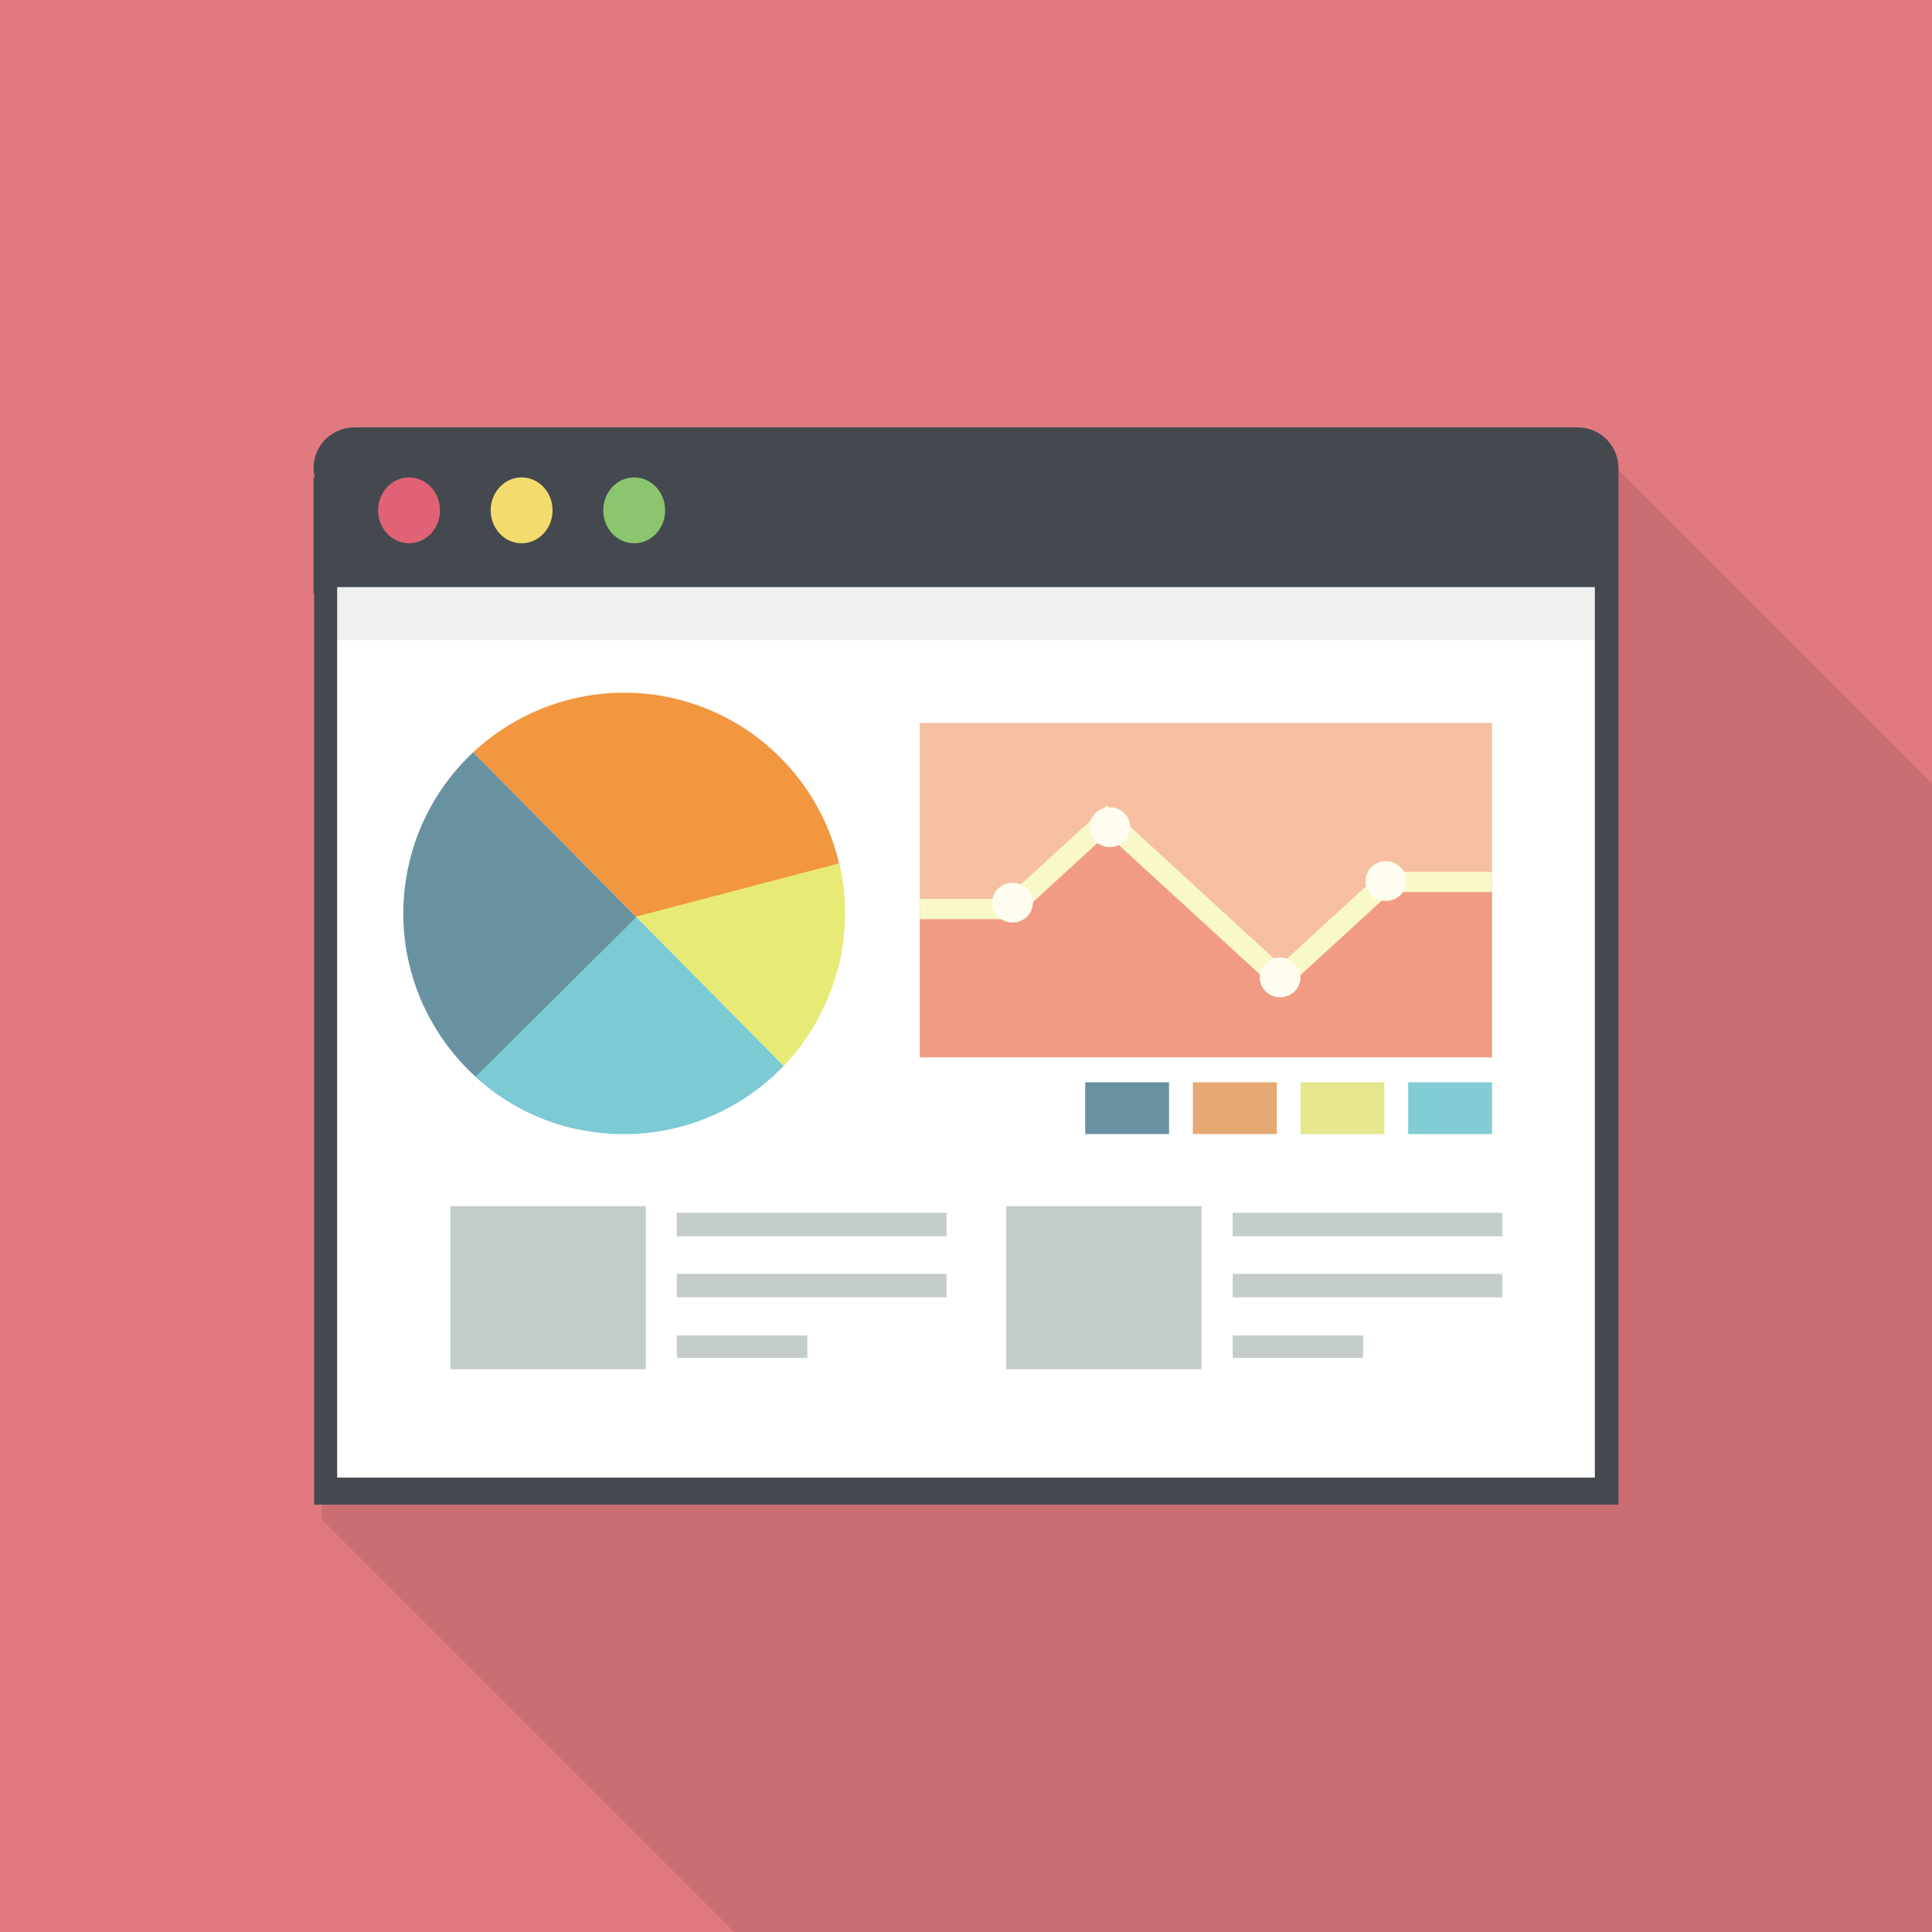
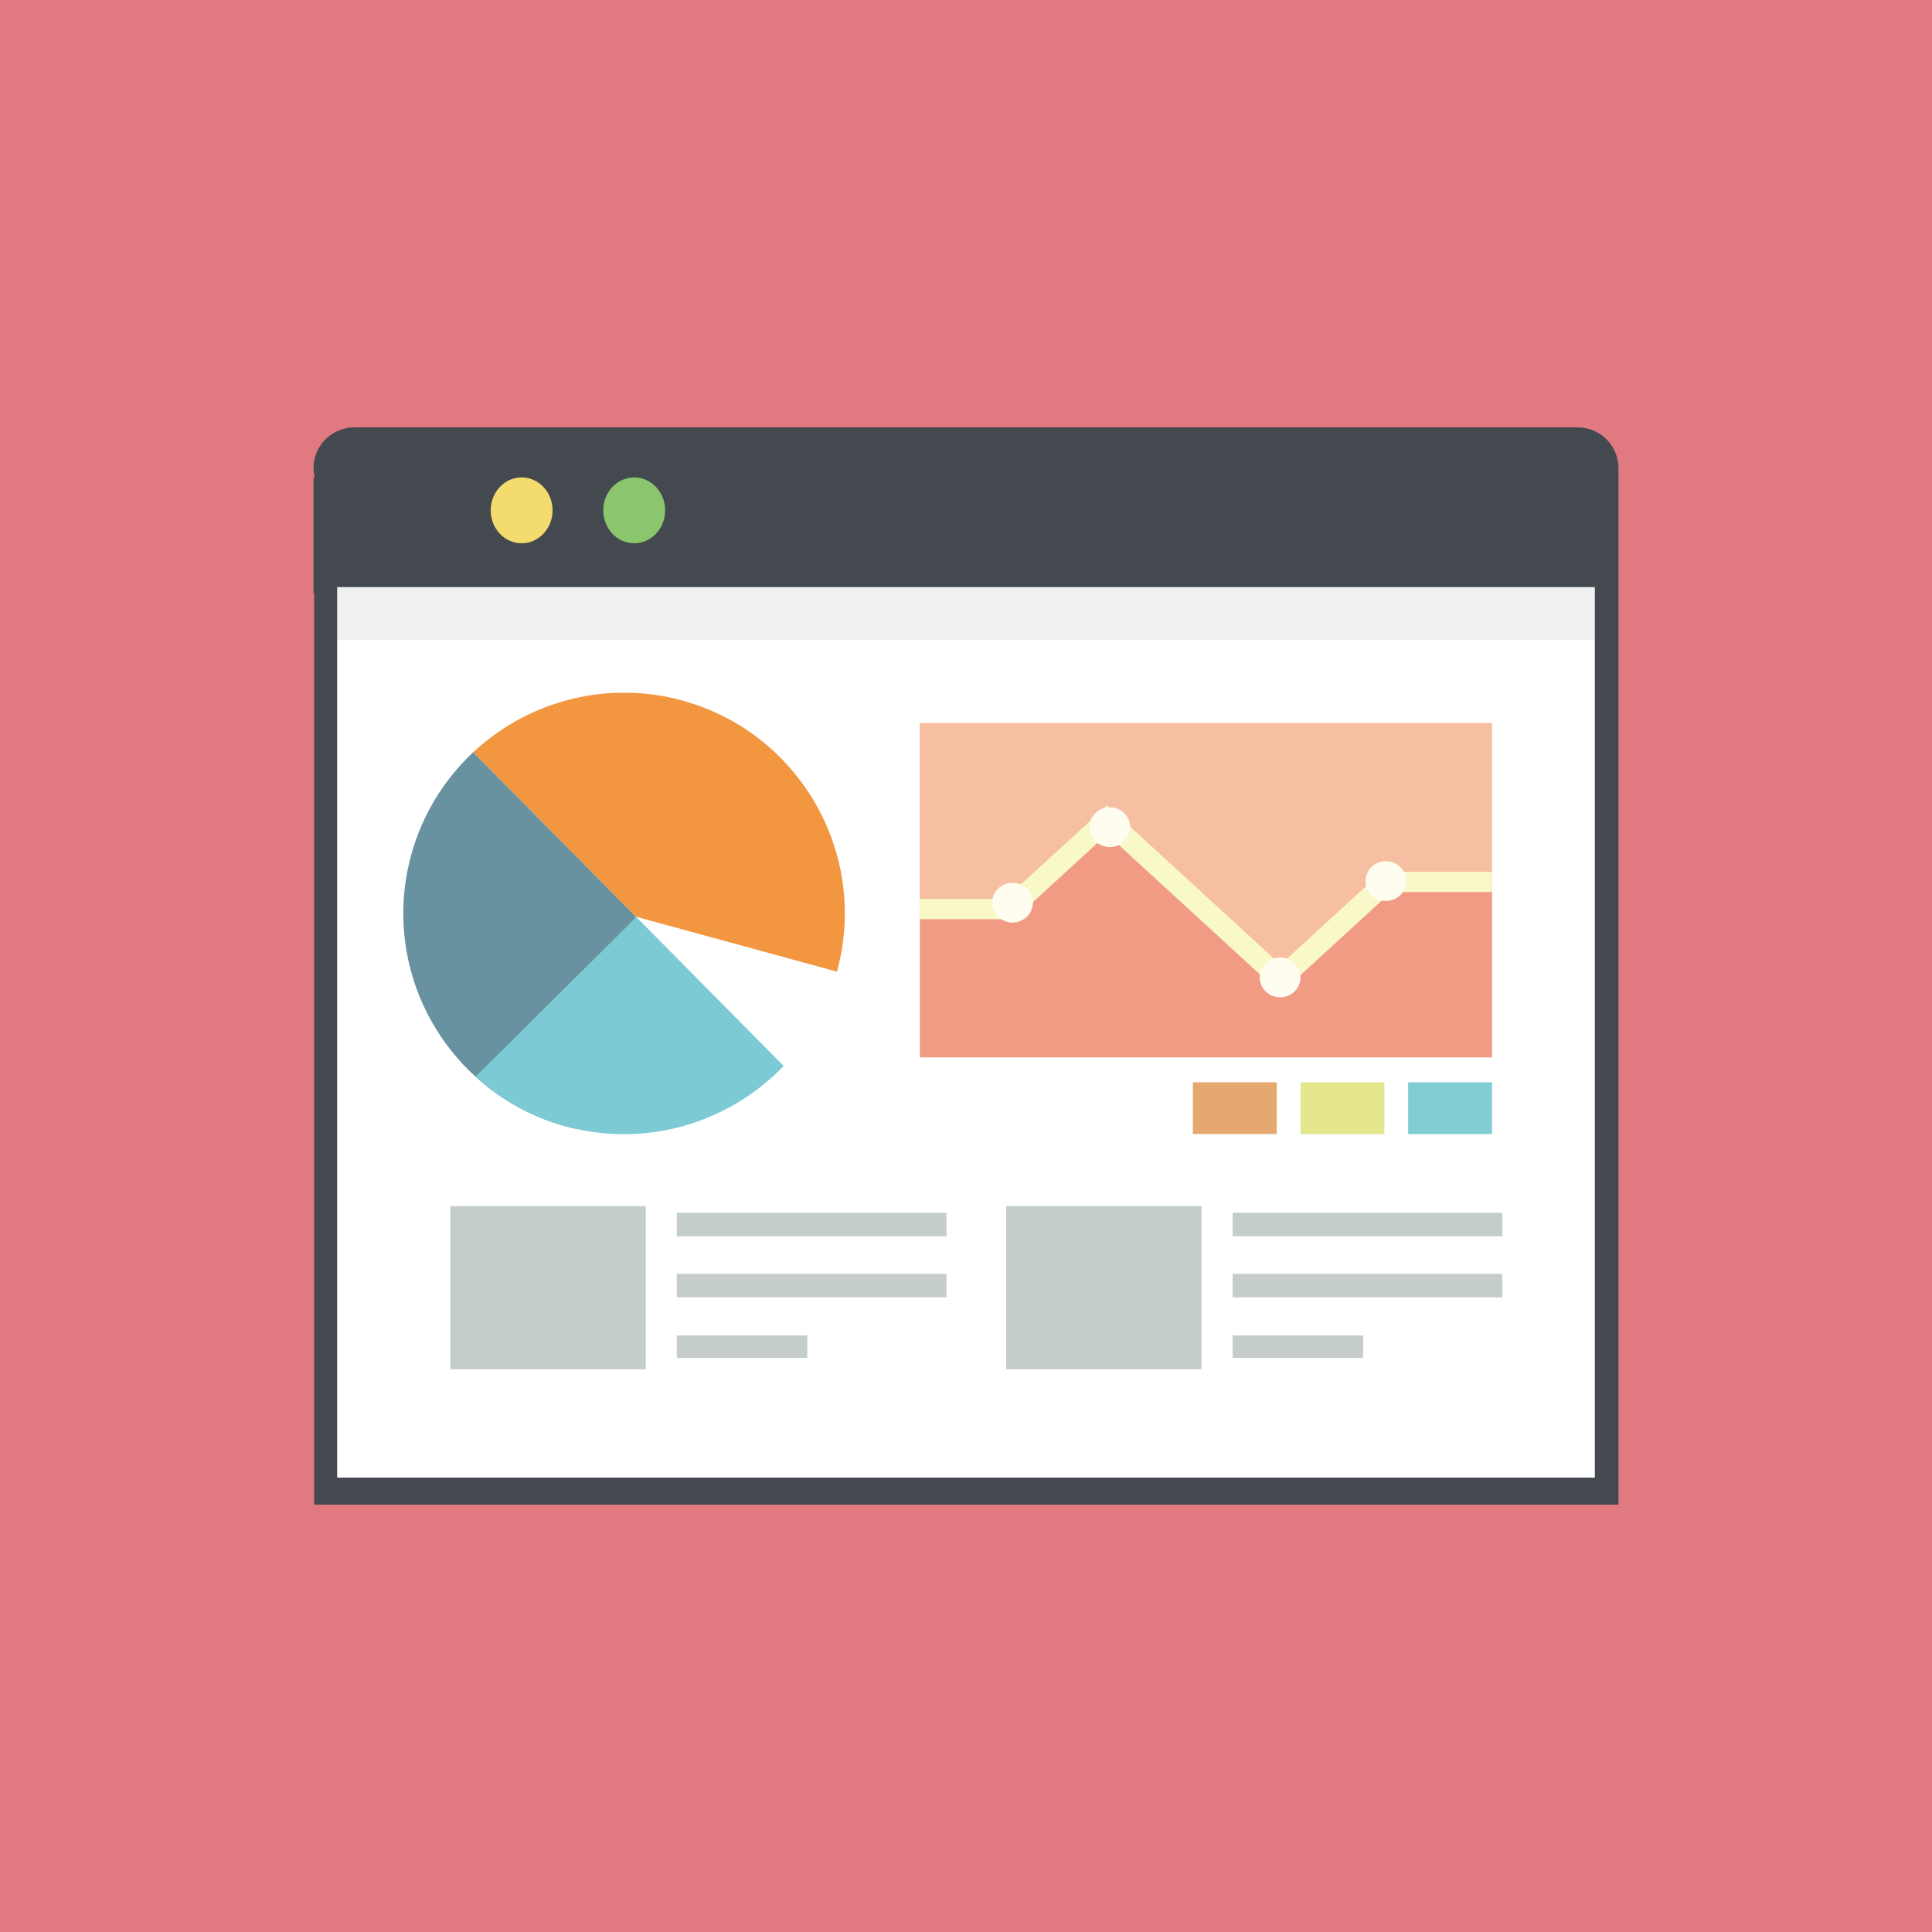
<svg xmlns="http://www.w3.org/2000/svg" version="1.1" id="_x31_" x="0px" y="0px" viewBox="0 0 512 512" style="enable-background:new 0 0 512 512;" xml:space="preserve">
  <g>
    <rect style="fill:#E17A80;" width="512" height="512" />
-     <path style="opacity:0.1;fill:#040000;" d="M512,207.667V512H194.56L85.248,402.689V167.22h-0.154v-32.973h0.307   c-0.205-0.82-0.307-1.639-0.307-2.509c0-6.4,5.171-11.571,11.52-11.571h327.885L512,207.667z" />
    <g>
      <path style="fill:#44494F;" d="M428.911,124.071v274.676H83.251V157.275h-0.162v-30.836h0.323    c-0.215-0.753-0.323-1.561-0.323-2.368c0-5.974,4.844-10.817,10.817-10.817h324.187    C424.067,113.254,428.911,118.097,428.911,124.071z" />
      <rect x="89.35" y="155.588" style="fill:#FFFFFF;" width="333.3" height="235.99" />
      <rect x="89.35" y="155.588" style="opacity:0.06;fill:#0D0D0D;" width="333.3" height="14.024" />
      <g>
        <polygon style="fill:#F7BFA1;" points="395.407,191.584 395.407,233.493 367.276,233.493 339.306,259.221 293.446,217.044      267.75,240.672 243.755,240.672 243.755,191.584    " />
        <polygon style="fill:#F29B84;" points="395.407,233.493 395.407,280.214 243.755,280.214 243.755,240.672 267.75,240.672      293.446,217.044 339.306,259.221 367.276,233.493    " />
        <polygon style="fill:#F9F8C9;" points="395.407,231.025 395.407,236.41 368.632,236.41 339.364,263.25 293.369,221.073      268.81,243.589 243.755,243.589 243.755,238.204 266.374,238.204 293.369,213.464 339.364,255.641 366.196,231.025    " />
        <ellipse style="fill:#FEFDF0;" cx="294.113" cy="219.214" rx="5.4" ry="5.273" />
        <ellipse style="fill:#FEFDF0;" cx="367.276" cy="233.493" rx="5.4" ry="5.273" />
        <ellipse style="fill:#FEFDF0;" cx="339.248" cy="259.022" rx="5.4" ry="5.273" />
        <ellipse style="fill:#FEFDF0;" cx="268.322" cy="239.211" rx="5.4" ry="5.273" />
      </g>
      <g>
        <ellipse style="fill:#8BC66F;" cx="168.069" cy="135.245" rx="8.2" ry="8.729" />
        <ellipse style="fill:#F4DB6D;" cx="138.238" cy="135.245" rx="8.2" ry="8.729" />
-         <ellipse style="fill:#E06276;" cx="108.408" cy="135.245" rx="8.2" ry="8.729" />
      </g>
      <g>
        <g>
          <rect x="119.359" y="319.643" style="opacity:0.5;fill:#899C99;" width="51.779" height="43.232" />
          <g style="opacity:0.5;">
            <rect x="179.363" y="353.902" style="fill:#899C99;" width="34.601" height="5.954" />
            <rect x="179.363" y="321.399" style="fill:#899C99;" width="71.471" height="6.225" />
            <rect x="179.363" y="337.583" style="fill:#899C99;" width="71.471" height="6.225" />
          </g>
        </g>
        <g>
          <rect x="266.651" y="319.643" style="opacity:0.5;fill:#899C99;" width="51.779" height="43.232" />
          <g style="opacity:0.5;">
            <rect x="326.655" y="353.902" style="fill:#899C99;" width="34.601" height="5.954" />
            <rect x="326.655" y="321.399" style="fill:#899C99;" width="71.47" height="6.225" />
            <rect x="326.655" y="337.583" style="fill:#899C99;" width="71.47" height="6.225" />
          </g>
        </g>
      </g>
      <g>
        <path style="fill:#F29640;" d="M222.361,228.79c-2.249-9.613-6.915-18.5-13.482-25.821c-6.572-7.326-15.05-13.078-24.961-16.38     c-1.023-0.341-2.058-0.66-3.11-0.948c-9.311-2.546-18.707-2.676-27.54-0.799c-10.447,2.22-20.1,7.262-27.871,14.524     l43.117,43.559l53.292,14.571C224.464,247.775,224.506,237.957,222.361,228.79z" />
-         <path style="fill:#E8EA76;" d="M221.806,257.495c2.658-9.72,2.699-19.538,0.555-28.705l-53.846,14.135l39.164,39.565     C214.189,275.688,219.149,267.215,221.806,257.495z" />
        <path style="fill:#6992A1;" d="M149.952,298.494c-9.216-2.52-17.303-7.119-23.907-13.14c-0.074-0.058-0.139-0.12-0.205-0.183     c-7.869-7.228-13.613-16.48-16.609-26.688c-2.944-10.044-3.242-21.004-0.278-31.843c2.964-10.84,8.796-20.124,16.441-27.272     l43.12,43.557l-15.403,56.336C152.058,299.032,151.004,298.781,149.952,298.494z" />
        <path style="fill:#7BCAD4;" d="M153.111,299.26c10.21,2.2,20.44,1.561,29.822-1.4c0.083-0.03,0.173-0.058,0.256-0.087     c9.281-2.973,17.723-8.219,24.492-15.285l-38.96-39.358l-0.046-0.162l-0.061,0.058l-0.099-0.102l-0.076,0.279l-42.394,42.151     c6.604,6.021,14.691,10.62,23.907,13.14C151.004,298.781,152.058,299.032,153.111,299.26z" />
      </g>
      <g>
        <rect x="373.18" y="286.82" style="fill:#82CCD3;" width="22.227" height="13.72" />
        <rect x="344.648" y="286.82" style="fill:#E4E78E;" width="22.227" height="13.72" />
        <rect x="316.116" y="286.82" style="fill:#E5A871;" width="22.227" height="13.72" />
-         <rect x="287.584" y="286.82" style="fill:#6992A1;" width="22.227" height="13.72" />
      </g>
    </g>
  </g>
</svg>